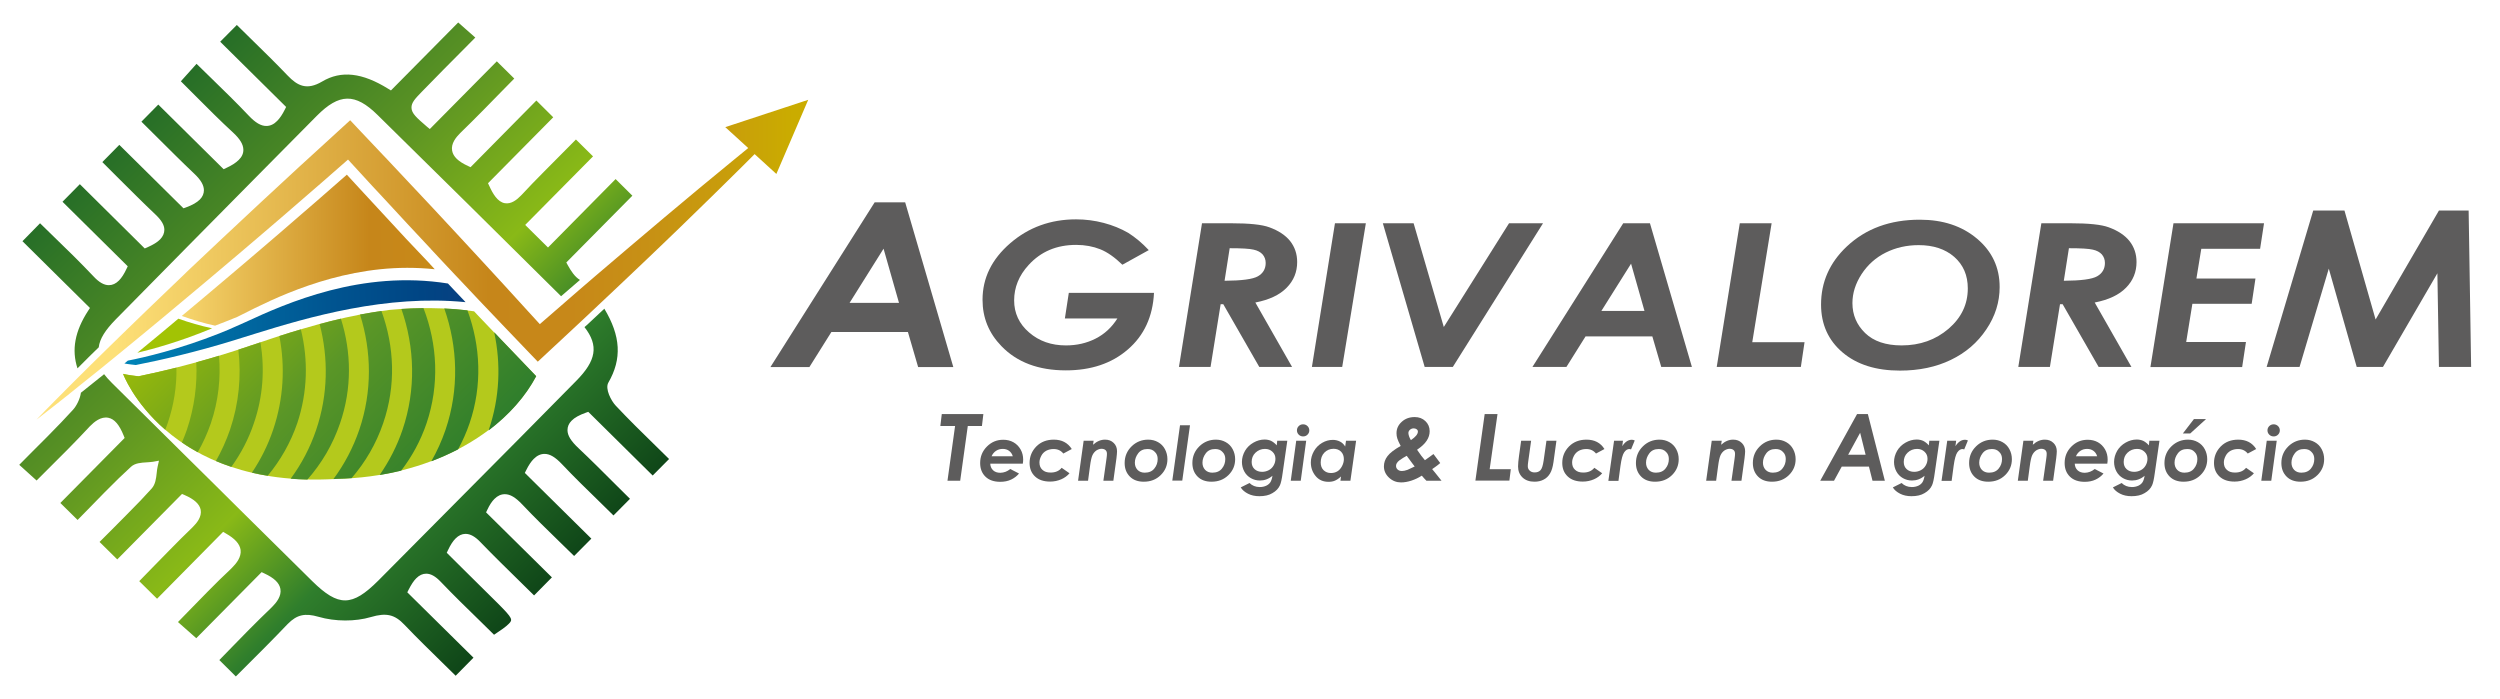
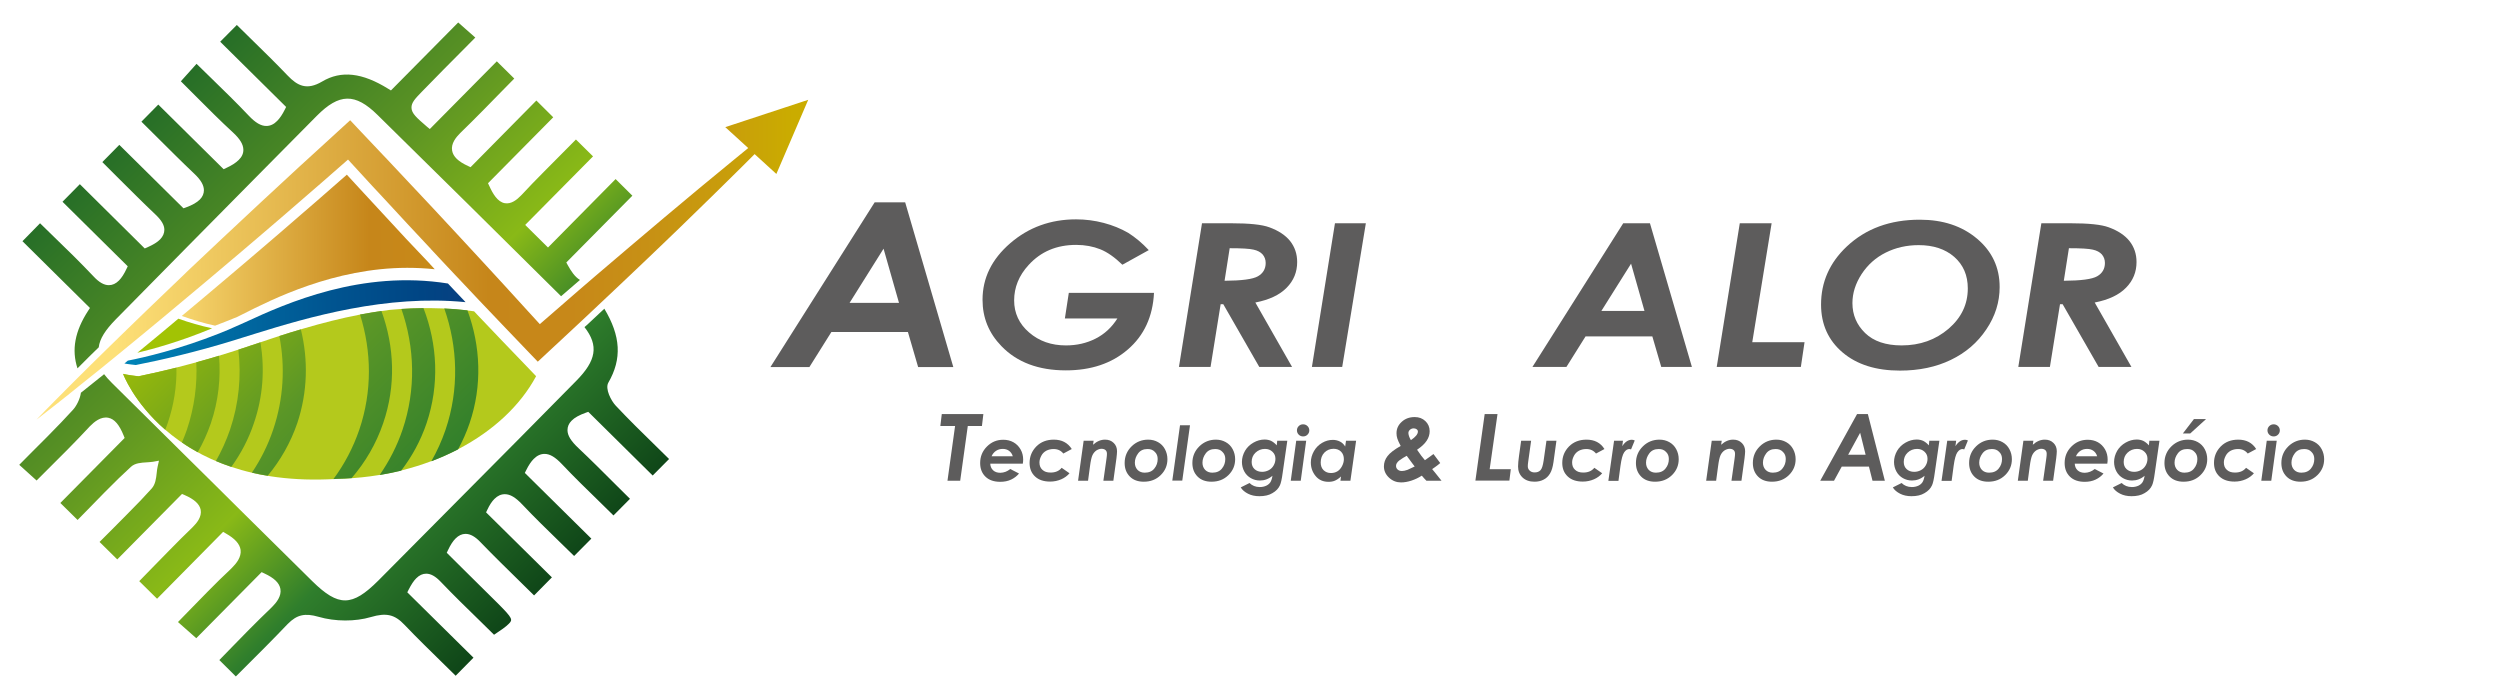
<svg xmlns="http://www.w3.org/2000/svg" version="1.1" id="Camada_1" x="0px" y="0px" viewBox="0 0 2104 588" style="enable-background:new 0 0 2104 588;" xml:space="preserve">
  <style type="text/css">
	.st0{fill:#A2C304;}
	.st1{fill:url(#SVGID_1_);}
	.st2{fill:url(#SVGID_2_);}
	.st3{fill:url(#SVGID_3_);}
	.st4{fill:url(#SVGID_4_);}
	.st5{fill:url(#SVGID_5_);}
	.st6{fill:#B4C91C;}
	.st7{fill:url(#SVGID_6_);}
	.st8{fill:url(#SVGID_7_);}
	.st9{fill:url(#SVGID_8_);}
	.st10{fill:url(#SVGID_9_);}
	.st11{fill:url(#SVGID_10_);}
	.st12{fill:url(#SVGID_11_);}
	.st13{fill:url(#SVGID_12_);}
	.st14{fill:url(#SVGID_13_);}
	.st15{fill:url(#SVGID_14_);}
	.st16{fill:#5D5C5C;}
</style>
  <g>
    <path class="st0" d="M150.1,268.2c-2.5,2.1-5,4.2-7.5,6.3c-2.8,2.4-5.7,4.7-8.5,7.1l-17.2,14.2l-1.3,1.1   c14.1-3.4,37.1-9.8,62.9-20.6C168.7,274.2,159.1,271.4,150.1,268.2z" />
    <linearGradient id="SVGID_1_" gradientUnits="userSpaceOnUse" x1="93.77" y1="210.24" x2="464.223" y2="211.114" gradientTransform="matrix(1 -2.400000e-03 2.400000e-03 1 -0.264 0.533)">
      <stop offset="0.103" style="stop-color:#FDE078" />
      <stop offset="0.586" style="stop-color:#C6861A" />
      <stop offset="0.692" style="stop-color:#C78819" />
      <stop offset="0.79" style="stop-color:#C79015" />
      <stop offset="0.886" style="stop-color:#C89C0C" />
      <stop offset="0.98" style="stop-color:#CAAC00" />
      <stop offset="0.98" style="stop-color:#CAAC00" />
    </linearGradient>
    <path class="st1" d="M199.7,266.7c1.4-0.7,2.8-1.4,4.2-2.1c25.1-12.7,77.3-39.1,138.8-39.2c7.8,0,15.6,0.4,23.2,1.2l-3.8-4.1   l-0.3-0.4L341.8,201L322,179.6c-6.6-7.1-13.2-14.3-19.8-21.4L291.9,147l-22.4,19.6c-11.1,9.7-22.4,19.3-33.5,29   c-11.2,9.7-22.5,19.2-33.7,28.8l-27.8,23.5l-2.4,2l-3.8,3.2c-5.1,4.3-10.2,8.5-15.3,12.8c8.9,3.2,18.3,6.1,28,8.2   C187.1,271.8,193.3,269.3,199.7,266.7z" />
    <linearGradient id="SVGID_2_" gradientUnits="userSpaceOnUse" x1="97.903" y1="270.782" x2="463.475" y2="270.782" gradientTransform="matrix(1 -1.690000e-02 1.690000e-02 1 -2.844 4.525)">
      <stop offset="0" style="stop-color:#0085B9" />
      <stop offset="3.086895e-02" style="stop-color:#0082B6" />
      <stop offset="0.271" style="stop-color:#0069A1" />
      <stop offset="0.495" style="stop-color:#005490" />
      <stop offset="0.699" style="stop-color:#004584" />
      <stop offset="0.874" style="stop-color:#0D3C7E" />
      <stop offset="1" style="stop-color:#12397C" />
    </linearGradient>
    <path class="st2" d="M383.6,245.6l-1.9-2l-4.7-5C304.5,227,241.3,255,206.6,271.1c-4.8,2.2-9.5,4.3-14.2,6.3   c-2.6,1.1-5.2,2.1-7.8,3.2c-34,13.5-63.6,20.3-77,22.9l-2.9,2.4c0.8,0.1,1.5,0.3,2.3,0.4c2.4,0.4,4.8,0.6,7.3,0.9   c21.4-4.2,50.1-10.8,82.3-20.7c2.7-0.8,5.4-1.7,8.3-2.6c3-0.9,6.1-1.9,9.3-2.9c45.6-14.2,111.1-33.3,177.6-26.7l-1.1-1.2   L383.6,245.6z" />
    <linearGradient id="SVGID_3_" gradientUnits="userSpaceOnUse" x1="154.56" y1="83.545" x2="512.913" y2="441.898" gradientTransform="matrix(1.027 -2.800000e-03 -2.800000e-03 1.027 -18.303 -6.883)">
      <stop offset="0" style="stop-color:#266E27" />
      <stop offset="0.311" style="stop-color:#5B9324" />
      <stop offset="0.562" style="stop-color:#89B917" />
      <stop offset="0.739" style="stop-color:#2F7E2C" />
      <stop offset="1" style="stop-color:#0F4618" />
    </linearGradient>
    <path class="st3" d="M83.1,292.3c0.8-7.2,5.6-14.6,14.3-23.5c40.1-40.7,80.7-81.9,120.8-122.4c16.1-16.3,32.2-32.5,48.3-48.8   c19-19.2,32.4-19.4,51.2-0.9c49.2,48.4,99.9,98.4,154.5,152.6c5.3-4.6,10.6-9.2,15.9-13.7c-4.3-2.5-7.6-7.6-10.3-12.5l-1.2-2.2   l55.6-56.2l-14.1-14l-56.9,57.6l-19.2-19l57.1-57.7l-14.4-14.2c-4.2,4.2-8.4,8.4-12.5,12.6c-4.8,4.8-9.5,9.5-14.2,14.3   c-7.4,7.4-13.3,13.6-18.7,19.4c-0.3,0.4-0.7,0.7-1,1c-3.1,3.2-8,7.3-13.5,6.3c-6.1-1.1-10.1-8-13.1-14.7l-1-2.1l54.9-55.5   l-14.2-14.1l-55.4,56.1l-2.1-1c-8.3-3.8-12.5-7.9-13.4-12.9c-1.1-6,3.3-11.3,6.7-14.7c0.3-0.3,0.5-0.5,0.8-0.8   c5.8-5.6,11.9-11.7,19.3-19.2c4.6-4.7,9.2-9.4,13.8-14.1c3.9-4,7.8-7.9,11.7-11.9l-14.7-14.5l-56.4,57l-2.4-2   c-8.8-7.6-12.8-11.1-13-15.8c-0.2-4.4,3.1-7.8,8.6-13.5c5.5-5.7,11.5-11.8,18.8-19.2c4.7-4.7,9.4-9.4,14.1-14.2   c4-4.1,8.1-8.2,12.2-12.3l-14.4-12.7l-56.6,57.2l-2.3-1.4c-21.9-13.6-39.6-15.6-55.6-6.1c-12.9,7.6-20.7,3.7-29.1-5.1   c-10.1-10.6-20.4-20.6-31.3-31.3c-3.8-3.7-7.6-7.4-11.4-11.2l-14,14.1l55.5,54.9l-1.1,2.2c-2.1,4.2-4.2,7.3-6.4,9.5   c-2.8,2.9-5.9,4.3-9.2,4.3c-4.5,0-9.1-2.7-14.7-8.6c-10.2-10.8-20.8-21.1-32-32c-3.9-3.9-7.9-7.7-12-11.7l-13.2,14.7   c4.2,4.2,8.3,8.2,12.3,12.3c10.8,10.8,21,21.1,31.7,30.9c5.8,5.4,8.5,9.9,8.6,14.3c0.1,3.1-1.2,6.1-3.9,8.7   c-2.4,2.4-5.8,4.6-10.6,6.8l-2.1,1l-55-54.4l-14.2,14.4c4.1,4,8.1,8,12.1,12c11.1,11,21.5,21.5,32.4,31.8c5.5,5.2,8,9.5,8.1,13.8   c0,2.9-1.1,5.6-3.4,7.9c-2.5,2.5-6.3,4.7-11.8,6.7l-2,0.7l-54-53.4l-14.3,14.5c4.2,4.2,8.3,8.3,12.3,12.3   c11.2,11.1,21.7,21.7,32.6,32c4.9,4.7,7.3,8.7,7.3,12.7c0,2.9-1.2,5.6-3.5,8c-2.3,2.4-5.8,4.5-10.9,6.8l-2.1,0.9L67.2,155   l-14.6,14.8l54.9,54.3l-1,2.1c-2.1,4.5-4.2,7.7-6.4,9.9c-2.6,2.6-5.4,3.9-8.5,3.9c-4.1,0-8.3-2.4-13.1-7.6   c-10.6-11.2-21.8-22.2-32.8-32.8c-4-3.9-8-7.8-12-11.7L18.9,203l56.8,56.2l-1.5,2.3c-11.2,17.2-14.1,32.9-9,48.5l10.4-10.4   L83.1,292.3z" />
    <linearGradient id="SVGID_4_" gradientUnits="userSpaceOnUse" x1="93.885" y1="144.219" x2="452.236" y2="502.571" gradientTransform="matrix(1.027 -2.800000e-03 -2.800000e-03 1.027 -18.303 -6.883)">
      <stop offset="0" style="stop-color:#266E27" />
      <stop offset="0.311" style="stop-color:#5B9324" />
      <stop offset="0.562" style="stop-color:#89B917" />
      <stop offset="0.739" style="stop-color:#2F7E2C" />
      <stop offset="1" style="stop-color:#0F4618" />
    </linearGradient>
    <path class="st4" d="M491.9,275.3c12.2,15.6,9.9,28.3-7.1,45.4c-15.7,15.9-31.5,31.9-47.2,47.8c-43.2,43.6-82.2,82.9-119.2,120.1   c-22.1,22.1-33.5,22.2-55.5,0.6c-19.5-19.2-39.3-38.8-58.4-57.7c-8.4-8.3-16.8-16.7-25.2-25c-8.1-8-16.3-16.1-24.4-24.1   c-19.9-19.7-40.5-40-60.7-60.1c-2.6-2.6-4.8-5-6.6-7.4l-0.7,0.6l-17.5,14c-0.4,0.3-0.8,0.7-1.3,1c-0.7,5.2-3.7,11.1-6.6,14.3   c-6.1,6.7-12.7,13.6-21.4,22.4c-4.2,4.3-8.6,8.6-12.9,12.9c-3.6,3.6-7.3,7.3-11,11.1l14.6,13.2c4.2-4.2,8.3-8.3,12.4-12.4   c4.6-4.6,9.1-9.1,13.5-13.5c6.9-7,12.4-12.7,17.5-18.2c0.4-0.5,0.9-0.9,1.3-1.4c3.7-3.8,9.4-8.6,15.7-7.3c5.1,1,9.2,5.8,12.9,15   l0.8,2l-54.1,54.7l14.5,14.3c3.6-3.7,7.1-7.3,10.6-10.8c4.1-4.3,8.2-8.4,12.3-12.6c8.7-8.8,15.5-15.4,22.1-21.4   c3.4-3.1,8.4-3.4,13.2-3.7c2-0.1,3.8-0.3,5.4-0.5l4.9-0.9l-1.1,4.9c-0.4,1.6-0.6,3.5-0.8,5.4c-0.5,4.7-1.1,9.6-4.2,13.1   c-5.9,6.6-12.4,13.4-21,22c-4.1,4.1-8.3,8.3-12.4,12.5c-3.5,3.5-7,7-10.5,10.5l14.9,14.7l54.5-55.1l2.1,0.9   c8.3,3.6,12.6,7.6,13.6,12.4c1.1,5.9-3.2,11.1-6.6,14.5c-0.3,0.3-0.5,0.5-0.8,0.8c-5.7,5.5-11.8,11.5-19.1,19   c-4.6,4.7-9.2,9.4-13.8,14.1c-3.8,3.9-7.6,7.8-11.4,11.7l15,14.8l55.6-56.3l2.2,1.3c7.8,4.4,11.8,8.9,12.5,13.9   c0.8,6.1-3.7,11.5-7.2,15c-0.6,0.6-1.2,1.2-1.8,1.8c-5.6,5.2-11.5,11-18.6,18.2c-4.5,4.5-9,9.1-13.5,13.8   c-3.8,3.9-7.7,7.9-11.6,11.9l15.4,13.6l55-55.6l2.1,1c8.5,3.9,12.8,8.1,13.7,13.1c1.1,6.1-3.4,11.6-6.9,15.1   c-0.4,0.4-0.9,0.9-1.3,1.3c-5.6,5.3-11.4,11.1-18.5,18.2c-4.5,4.6-9,9.2-13.5,13.8c-3.7,3.8-7.5,7.7-11.2,11.5l13.9,13.8   c3.9-3.9,7.7-7.8,11.5-11.5c4.4-4.4,8.8-8.8,13.1-13.1c7.2-7.3,13.1-13.3,18.4-18.9c0.3-0.3,0.5-0.5,0.8-0.8   c7.6-7.7,14.4-9.2,25.8-5.9c14,4.1,30.9,4.1,44.1,0.2c12.9-3.8,20-2.2,28.3,6.6c10.4,10.9,21.4,21.6,32,32c3.7,3.6,7.3,7.2,11,10.8   l15-15.2l-55.7-55l1.1-2.2c2.2-4.3,4.2-7.4,6.4-9.6c2.6-2.6,5.4-3.9,8.4-3.9c3.9,0,7.8,2.2,12.2,6.8c10.8,11.3,22.1,22.3,33.1,33   c4,3.9,7.9,7.8,11.8,11.6c5.9-3.9,10.1-6.8,12.4-9.2c3.4-3.4,3.6-4.4-9.1-17.1c-9.6-9.5-19.4-19.2-28.8-28.5   c-4.2-4.2-14.3-14.2-14.3-14.2l1-2.1c2.1-4.5,4.2-7.7,6.4-9.9c2.6-2.6,5.4-3.9,8.4-3.9c4.1,0,8.2,2.3,12.9,7.3   c10.8,11.2,22.1,22.2,33,32.9c3.9,3.9,7.9,7.7,11.8,11.6l15-15.2l-55.4-54.7l1-2.1c1.9-4.1,3.9-7.1,6-9.2c2.7-2.7,5.6-4,8.8-4   c4.5,0,9,2.7,14.6,8.6c10.3,10.9,20.8,21.1,32,32c3.9,3.8,7.8,7.6,11.7,11.4l14.5-14.6L441.7,398l1.1-2.2c2.1-4.3,4.2-7.4,6.4-9.6   c2.8-2.8,5.8-4.2,9.1-4.2c4.5,0,9,2.7,14.6,8.6c10.3,10.9,21.3,21.6,31.9,31.9c3.8,3.7,7.7,7.5,11.5,11.3l13.9-14   c-4-4-8-7.9-11.9-11.8c-10.8-10.8-20.9-20.9-31.5-30.9c-6.3-5.9-9.2-10.6-9.2-15.1c0-2.9,1.1-5.6,3.4-7.9c2.5-2.6,6.5-4.8,12.1-6.8   l2-0.7l54.2,53.6l13.8-13.9c-3.7-3.7-7.4-7.3-11-10.8c-11.9-11.6-23-22.5-33.9-34.1c-3.8-4-9.2-14.2-6.2-19.4   c11.5-19.9,10.5-39.1-3.4-62.2c-4.8,4.5-9.6,9-14.4,13.5L491.9,275.3z" />
    <linearGradient id="SVGID_5_" gradientUnits="userSpaceOnUse" x1="30.529" y1="218.679" x2="680.246" y2="218.679">
      <stop offset="0.103" style="stop-color:#FDE078" />
      <stop offset="0.586" style="stop-color:#C6861A" />
      <stop offset="0.692" style="stop-color:#C78819" />
      <stop offset="0.79" style="stop-color:#C79015" />
      <stop offset="0.886" style="stop-color:#C89C0C" />
      <stop offset="0.98" style="stop-color:#CAAC00" />
      <stop offset="0.98" style="stop-color:#CAAC00" />
    </linearGradient>
    <path class="st5" d="M680.2,84l-69.8,23l19.3,17.6c-3.8,3.1-7.7,6.2-11.5,9.4c-9.9,8.1-19.7,16.2-29.5,24.3l-29.3,24.5   c-9.7,8.2-19.5,16.4-29.1,24.6c-9.7,8.2-19.4,16.5-29,24.7c-9.6,8.3-19.3,16.5-28.8,24.9l-18.2,15.8l-10.7-11.7   c-6.5-7.2-13.1-14.3-19.6-21.5l-5.7-6.2l-14-15.2l-19.8-21.4l-19.9-21.4l-20-21.3c-6.7-7.1-13.3-14.2-20-21.3l-0.6-0.6l-19.5-20.6   l-9.8-10.4l-10.5,9.6l-18.7,17.1l-13.8,12.6c-10.8,9.9-21.5,19.9-32.3,29.9c-10.8,10-21.4,20-32.1,30l-28,26.4l-2.3,2.2l-1.6,1.6   c-4.7,4.5-9.5,9.1-14.2,13.6c-5.8,5.6-11.6,11.1-17.4,16.7l-15.7,15.2l-15.7,15.3l-15.6,15.3l-15.5,15.4   c-5.1,5.1-10.3,10.3-15.4,15.5c-5.1,5.2-10.2,10.3-15.2,15.6c6-4.6,11.8-9.2,17.7-13.8c5.9-4.6,11.7-9.3,17.5-14l17.5-14l17.3-14.1   l17.3-14.2l17.2-14.2c2.9-2.4,5.7-4.7,8.5-7.1c8.6-7.1,17.1-14.3,25.6-21.4l3.8-3.2l2.4-2l27.8-23.5c11.2-9.6,22.6-19.2,33.7-28.8   c11.2-9.7,22.4-19.3,33.5-29l22.4-19.6l10.3,11.2c6.5,7.2,13.2,14.3,19.8,21.4l19.8,21.4l19.9,21.3l0.3,0.4l10.3,11l9.3,9.9l1.9,2   l7.1,7.5l11.1,11.8c6.1,6.4,12.2,12.9,18.4,19.3c0.6,0.6,1.2,1.2,1.8,1.9l20.2,21.1l9.5,9.9l9.9-9.2l27.6-25.7   c9.2-8.6,18.3-17.2,27.4-25.8c9.2-8.6,18.2-17.3,27.3-25.9c9.1-8.6,18.1-17.4,27.1-26l26.9-26.2c8.9-8.8,17.9-17.5,26.7-26.3   c3.2-3.2,6.4-6.4,9.6-9.6l18.3,16.7L680.2,84z" />
    <path class="st6" d="M421.8,286c-0.6-0.6-1.2-1.2-1.8-1.9c-6.2-6.4-12.3-12.9-18.4-19.3L399,262c-23.9-3.4-47.9-3.3-71-1.2   c-33.7,4.1-65.8,13.2-94.8,22.6c-1.7,0.6-3.4,1.1-5.2,1.7c-2.6,0.9-5.2,1.7-7.7,2.6l-9.3,3.1c-2.9,1-5.7,1.9-8.4,2.8   c-27.6,9.1-55.8,16.7-84,22.6l-1.9,0.4l-2-0.2c-2.8-0.3-5.5-0.7-8.2-1.2c-1-0.2-1.9-0.4-2.9-0.6c0,0,36,96.8,178.7,88.5   c0.4,0,0.8-0.1,1.2-0.1c76.4-1.5,141.1-36.9,167.7-86.4l-9.1-9.5L421.8,286z" />
    <linearGradient id="SVGID_6_" gradientUnits="userSpaceOnUse" x1="159.92" y1="191.532" x2="372.032" y2="403.645">
      <stop offset="0" style="stop-color:#AFC700" />
      <stop offset="0.557" style="stop-color:#5A9627" />
      <stop offset="1" style="stop-color:#2F7E2C" />
    </linearGradient>
    <path class="st7" d="M321,261.7c-6.1,0.9-12,1.9-18,3c9.8,31.1,10.3,64.7-0.6,96.9c-5.2,15.2-12.6,29.2-21.8,41.6   c0.6,0,1.2-0.1,1.8-0.1c0.4,0,0.8-0.1,1.2-0.1c4.2-0.1,8.3-0.3,12.3-0.6c11.5-13.3,20.7-28.9,26.6-46.3   C333.3,324.7,332,291.7,321,261.7z" />
    <linearGradient id="SVGID_7_" gradientUnits="userSpaceOnUse" x1="179.921" y1="171.534" x2="392.033" y2="383.646">
      <stop offset="0" style="stop-color:#AFC700" />
      <stop offset="0.557" style="stop-color:#5A9627" />
      <stop offset="1" style="stop-color:#2F7E2C" />
    </linearGradient>
    <path class="st8" d="M356.4,259.3c-6.2,0.1-12.5,0.3-18.6,0.7c11.3,32.4,12.4,67.8,1,101.6c-4.7,13.9-11.3,26.6-19.3,38.2   c6.2-1,12.2-2.3,18.1-3.7c9.1-11.8,16.4-25.2,21.4-39.9C369.9,323.8,368.2,289.9,356.4,259.3z" />
    <linearGradient id="SVGID_8_" gradientUnits="userSpaceOnUse" x1="92.111" y1="259.345" x2="304.221" y2="471.455">
      <stop offset="0" style="stop-color:#AFC700" />
      <stop offset="0.557" style="stop-color:#5A9627" />
      <stop offset="1" style="stop-color:#2F7E2C" />
    </linearGradient>
    <path class="st9" d="M184.3,299.4c-6.3,1.9-12.7,3.8-19.1,5.5c0.9,18.8-1.6,38-7.9,56.7c-1.3,3.7-2.7,7.3-4.2,10.8   c4.1,2.8,8.5,5.6,13.3,8.2c4.4-7.7,8.1-15.8,11.1-24.5C183.8,337.5,185.9,318.3,184.3,299.4z" />
    <linearGradient id="SVGID_9_" gradientUnits="userSpaceOnUse" x1="222.028" y1="129.426" x2="434.142" y2="341.54">
      <stop offset="0" style="stop-color:#AFC700" />
      <stop offset="0.557" style="stop-color:#5A9627" />
      <stop offset="1" style="stop-color:#2F7E2C" />
    </linearGradient>
-     <path class="st10" d="M451.3,316.6l-9.1-9.5L422,286c-0.6-0.6-1.2-1.2-1.8-1.9c-1.4-1.5-2.9-3-4.3-4.5c5.8,26.8,4.7,54.9-4.5,82.1   c-0.1,0.2-0.1,0.4-0.2,0.6C428.4,349.2,442.2,333.8,451.3,316.6z" />
    <linearGradient id="SVGID_10_" gradientUnits="userSpaceOnUse" x1="202.492" y1="148.965" x2="414.604" y2="361.077">
      <stop offset="0" style="stop-color:#AFC700" />
      <stop offset="0.557" style="stop-color:#5A9627" />
      <stop offset="1" style="stop-color:#2F7E2C" />
    </linearGradient>
    <path class="st11" d="M393.4,261.2c-6.5-0.8-13-1.3-19.5-1.6c11.4,32.5,12.6,68,1.1,102c-3.2,9.4-7.2,18.2-12,26.6   c7.8-2.9,15.3-6.3,22.5-10c3.8-7,7.1-14.3,9.7-22C406,324.5,404.5,291.3,393.4,261.2z" />
    <linearGradient id="SVGID_11_" gradientUnits="userSpaceOnUse" x1="79.759" y1="271.697" x2="291.871" y2="483.809">
      <stop offset="0" style="stop-color:#AFC700" />
      <stop offset="0.557" style="stop-color:#5A9627" />
      <stop offset="1" style="stop-color:#2F7E2C" />
    </linearGradient>
    <path class="st12" d="M148.5,309.4c-9.9,2.5-19.9,4.8-29.9,6.9l-1.9,0.4l-2-0.2c-2.8-0.3-5.5-0.7-8.2-1.2c-1-0.2-1.9-0.4-2.9-0.6   c0,0,8.9,24,35.5,47c0.7-1.8,1.4-3.7,2-5.5C146.4,340.7,148.8,325,148.5,309.4z" />
    <linearGradient id="SVGID_12_" gradientUnits="userSpaceOnUse" x1="140.88" y1="210.574" x2="352.991" y2="422.685">
      <stop offset="0" style="stop-color:#AFC700" />
      <stop offset="0.557" style="stop-color:#5A9627" />
      <stop offset="1" style="stop-color:#2F7E2C" />
    </linearGradient>
-     <path class="st13" d="M286.9,268.2c-6,1.4-12,2.9-17.9,4.5c7.5,28.8,7.1,59.5-2.9,89c-5.1,15.1-12.4,28.9-21.5,41.2   c4.6,0.4,9.3,0.6,14.1,0.7c12-13.6,21.4-29.5,27.5-47.4C296.3,326.9,295.8,296.4,286.9,268.2z" />
    <linearGradient id="SVGID_13_" gradientUnits="userSpaceOnUse" x1="123.254" y1="228.205" x2="335.361" y2="440.312">
      <stop offset="0" style="stop-color:#AFC700" />
      <stop offset="0.557" style="stop-color:#5A9627" />
      <stop offset="1" style="stop-color:#2F7E2C" />
    </linearGradient>
    <path class="st14" d="M253.2,277.2c-6.2,1.8-12.2,3.7-18.1,5.6c5,25.8,3.6,52.7-5.2,78.8c-4.4,13.1-10.5,25.2-17.9,36.2   c4.3,1,8.7,1.9,13.3,2.6c10.7-12.9,19.2-27.7,24.9-44.3C258.9,330,259.5,302.8,253.2,277.2z" />
    <linearGradient id="SVGID_14_" gradientUnits="userSpaceOnUse" x1="106.906" y1="244.547" x2="319.019" y2="456.659">
      <stop offset="0" style="stop-color:#AFC700" />
      <stop offset="0.557" style="stop-color:#5A9627" />
      <stop offset="1" style="stop-color:#2F7E2C" />
    </linearGradient>
    <path class="st15" d="M219.2,288.1l-8.1,2.7c-2.9,1-5.7,1.9-8.4,2.8c-0.7,0.2-1.4,0.4-2.1,0.7c2.6,22.2,0.5,45.1-7,67.3   c-3.2,9.3-7.2,18.1-11.9,26.4c4.1,1.8,8.5,3.4,13,4.9c8-11,14.5-23.4,19-36.8C221.4,333.7,222.9,310.5,219.2,288.1z" />
  </g>
  <g>
    <g>
      <path class="st16" d="M736.1,170.3h25.7l40.5,138.6h-29.6l-8.6-29.5h-64.4l-18.5,29.5h-32.8L736.1,170.3z M756.6,254.9l-13-45.6    L715,254.9H756.6z" />
      <path class="st16" d="M966.8,210.5l-22.2,12.3c-6.4-6.2-12.6-10.6-18.6-13c-6-2.4-12.8-3.7-20.3-3.7c-16.4,0-29.7,5.6-40,16.9    c-8.2,8.9-12.2,18.9-12.2,29.8c0,10.7,4.2,19.8,12.6,27c8.4,7.3,18.7,10.9,31,10.9c9.1,0,17.4-1.9,24.9-5.7    c7.5-3.8,13.6-9.4,18.4-17h-44.2l3.3-21.5h71.7c-1,20-8.4,35.9-22,47.6c-13.6,11.8-31,17.6-52.2,17.6c-23,0-41.1-6.8-54.2-20.4    c-10.6-10.9-15.9-23.9-15.9-39c0-18.4,7.8-34.2,23.3-47.6c15.5-13.4,34-20.1,55.4-20.1c8,0,15.7,1,23.3,3c7.6,2,14.4,4.8,20.5,8.3    C955.4,199.7,961.2,204.5,966.8,210.5z" />
      <path class="st16" d="M1011.6,187.9h24.6c15.2,0,25.9,1.1,32.1,3.4c7.7,2.8,13.6,6.7,17.5,11.6c3.9,5,5.9,10.8,5.9,17.6    c0,8.4-2.9,15.6-8.8,21.6c-5.8,6-14.6,10.2-26.4,12.5l30.9,54.2h-27.6l-30.3-52.8h-2.2l-8.5,52.8h-26.6L1011.6,187.9z     M1030.6,236.3c14.4-0.1,23.8-1.3,28.1-3.8c4.3-2.5,6.5-6.2,6.5-11.2c0-2.8-0.9-5.2-2.6-7.2c-1.7-1.9-4.3-3.3-7.6-4    c-3.3-0.8-10-1.2-20.1-1.2L1030.6,236.3z" />
      <path class="st16" d="M1123.5,187.9h26l-19.9,120.9h-25.5L1123.5,187.9z" />
-       <path class="st16" d="M1163.8,187.9h25.9l25.4,87.3l54.9-87.3h28.6l-75.9,120.9H1199L1163.8,187.9z" />
      <path class="st16" d="M1366.1,187.9h22.5l35.3,120.9h-25.8l-7.5-25.7h-56.2l-16.1,25.7h-28.6L1366.1,187.9z M1384,261.7    l-11.3-39.8l-25,39.8H1384z" />
      <path class="st16" d="M1464.2,187.9h26.8L1474.7,288h44l-3.1,20.8h-70.8L1464.2,187.9z" />
      <path class="st16" d="M1615.7,184.9c19.5,0,35.5,5.3,48.2,16c12.7,10.7,19,24.3,19,40.7c0,12.6-3.7,24.5-11.2,35.6    c-7.5,11.2-17.4,19.7-29.9,25.7c-12.4,6-26.7,9-42.8,9c-20.2,0-36.3-5.1-48.3-15.3c-12-10.2-18.1-23.6-18.1-40.3    c0-18.9,7.2-35.2,21.6-48.8C1570.2,192.4,1590.7,184.9,1615.7,184.9z M1614.8,206.3c-10.1,0-19.4,2.1-27.8,6.3    c-8.4,4.2-15.1,10.2-20.3,18.1c-5.1,7.9-7.7,16-7.7,24.4c0,9.9,3.6,18.3,10.7,25.2c7.1,6.9,17.4,10.4,30.7,10.4    c15.5,0,28.6-4.7,39.5-14c10.8-9.3,16.2-20.6,16.2-34c0-11-3.8-19.8-11.4-26.5C1637.1,209.6,1627.1,206.3,1614.8,206.3z" />
      <path class="st16" d="M1718,187.9h24.6c15.2,0,25.9,1.1,32.1,3.4c7.7,2.8,13.6,6.7,17.5,11.6c3.9,5,5.9,10.8,5.9,17.6    c0,8.4-2.9,15.6-8.8,21.6c-5.8,6-14.6,10.2-26.4,12.5l30.9,54.2h-27.6l-30.3-52.8h-2.2l-8.5,52.8h-26.6L1718,187.9z M1736.9,236.3    c14.4-0.1,23.8-1.3,28.1-3.8c4.3-2.5,6.5-6.2,6.5-11.2c0-2.8-0.9-5.2-2.6-7.2c-1.7-1.9-4.3-3.3-7.6-4c-3.3-0.8-10-1.2-20.1-1.2    L1736.9,236.3z" />
-       <path class="st16" d="M1829.2,187.9h76.2l-3.3,21.5h-49.5l-4.1,25h49.7l-3.2,21.3h-49.9l-5.2,32.1h50.3l-3.2,21.1h-77.2    L1829.2,187.9z" />
-       <path class="st16" d="M1946.8,177.2h26.3l26.2,91.7l53.3-91.7h25l2.1,131.6h-27.1l-1.3-78.8l-45.8,78.8h-22.1l-23.5-82.7    l-24.6,82.7h-27.7L1946.8,177.2z" />
    </g>
    <g>
      <path class="st16" d="M792.6,348.5h35l-1.2,10h-11.9l-6.4,46.1h-10.7l6.4-46.1h-12.4L792.6,348.5z" />
      <path class="st16" d="M850.2,394.7l7.4,3.8c-1.7,2.1-3.9,3.8-6.6,5.1s-5.8,1.9-9.2,1.9c-5.2,0-9.4-1.4-12.4-4.3    c-3-2.9-4.5-6.7-4.5-11.5c0-5.5,1.9-10.1,5.7-13.9s8.3-5.7,13.7-5.7c3.2,0,6.1,0.7,8.6,2.1c2.5,1.4,4.5,3.4,6,6    c1.5,2.6,2.2,5.5,2.2,8.6c0,1-0.1,2.1-0.3,3.4h-27.4c0.1,2.3,0.9,4.2,2.4,5.6c1.5,1.4,3.5,2.1,6.1,2.1    C845,397.8,847.8,396.8,850.2,394.7z M852.4,384.1c-0.6-2.1-1.7-3.6-3.2-4.7c-1.5-1.1-3.3-1.6-5.3-1.6c-2.1,0-3.9,0.5-5.6,1.6    c-1.7,1.1-2.9,2.6-3.8,4.6H852.4z" />
      <path class="st16" d="M902,377.9l-7.1,3.8c-2-2.5-4.7-3.8-8.2-3.8c-2.3,0-4.3,0.5-6.1,1.4c-1.8,1-3.2,2.3-4.2,4.2    s-1.6,3.7-1.6,5.7c0,2.6,0.8,4.7,2.5,6.2c1.7,1.6,3.9,2.3,6.9,2.3c4,0,7.1-1.3,9.3-4l6.6,4.6c-1.9,2.2-4.2,3.9-7,5.1    c-2.8,1.2-5.9,1.9-9.3,1.9c-5.4,0-9.6-1.4-12.7-4.3s-4.6-6.7-4.6-11.4c0-5.4,1.9-10,5.7-13.9c3.8-3.8,8.7-5.7,14.7-5.7    C893.6,370,898.6,372.6,902,377.9z" />
      <path class="st16" d="M912,370.9h8.4l-0.5,3.4c3.2-2.9,6.6-4.3,10.1-4.3c3,0,5.4,0.9,7.3,2.8c1.9,1.8,2.8,4.2,2.8,7    c0,1.3-0.2,3.3-0.5,5.9l-2.6,18.9h-8.4l2.6-18.4c0.3-1.9,0.4-3.3,0.4-4.3c0-1.4-0.4-2.4-1.2-3.1c-0.8-0.7-1.9-1.1-3.4-1.1    c-1.4,0-2.8,0.5-4.3,1.4c-1.4,1-2.5,2.3-3.3,4s-1.5,4.9-2.1,9.6l-1.6,11.9h-8.4L912,370.9z" />
      <path class="st16" d="M966.3,370c3.1,0,5.8,0.7,8.3,2.1s4.4,3.3,5.8,5.9s2.1,5.4,2.1,8.5c0,5.2-1.9,9.7-5.7,13.4    c-3.8,3.7-8.5,5.5-14.2,5.5c-4.9,0-8.8-1.4-11.7-4.3s-4.4-6.7-4.4-11.4c0-5.6,2-10.3,5.9-14.1S961.1,370,966.3,370z M965.8,377.9    c-3.5,0-6.1,1.2-7.9,3.6s-2.8,5-2.8,7.9c0,2.5,0.8,4.5,2.3,6.1c1.5,1.5,3.5,2.3,6,2.3c3.6,0,6.3-1.2,8.1-3.5c1.9-2.3,2.8-5,2.8-8    c0-2.5-0.8-4.5-2.4-6C970.3,378.6,968.3,377.9,965.8,377.9z" />
      <path class="st16" d="M993.1,357.9h8.4l-6.5,46.6h-8.4L993.1,357.9z" />
      <path class="st16" d="M1023.3,370c3.1,0,5.8,0.7,8.3,2.1s4.4,3.3,5.8,5.9s2.1,5.4,2.1,8.5c0,5.2-1.9,9.7-5.7,13.4    c-3.8,3.7-8.5,5.5-14.2,5.5c-4.9,0-8.8-1.4-11.7-4.3s-4.4-6.7-4.4-11.4c0-5.6,2-10.3,5.9-14.1S1018.1,370,1023.3,370z     M1022.7,377.9c-3.5,0-6.1,1.2-7.9,3.6s-2.8,5-2.8,7.9c0,2.5,0.8,4.5,2.3,6.1c1.5,1.5,3.5,2.3,6,2.3c3.6,0,6.3-1.2,8.1-3.5    c1.9-2.3,2.8-5,2.8-8c0-2.5-0.8-4.5-2.4-6C1027.3,378.6,1025.2,377.9,1022.7,377.9z" />
      <path class="st16" d="M1074.9,370.9h8.5l-3.9,27c-0.7,5.3-1.5,8.8-2.3,10.5c-1.2,2.7-3.3,4.9-6.3,6.6c-2.9,1.8-6.6,2.6-11,2.6    c-3.7,0-6.9-0.7-9.6-2.1c-2.7-1.4-4.8-3.1-6.1-5.3l7.4-3.7c2.2,2.2,5.1,3.4,8.6,3.4c2.1,0,3.8-0.4,5.4-1.1    c1.5-0.7,2.7-1.7,3.5-2.9c0.8-1.2,1.4-3,1.8-5.5c-3.1,2.7-6.7,4-10.6,4c-2.8,0-5.3-0.7-7.6-2c-2.3-1.3-4.2-3.2-5.5-5.6    c-1.3-2.4-2-5.1-2-8c0-3.3,0.9-6.4,2.6-9.4c1.7-2.9,4.1-5.2,7.1-6.9c3-1.7,6.1-2.6,9.4-2.6c2,0,3.8,0.4,5.4,1.1    c1.6,0.8,3.2,2,4.8,3.8L1074.9,370.9z M1064.6,377.8c-3.1,0-5.8,1.1-8,3.2s-3.2,4.7-3.2,7.8c0,2.5,0.8,4.5,2.4,6s3.8,2.3,6.4,2.3    c2,0,3.9-0.5,5.6-1.4c1.7-0.9,3.1-2.2,4.1-4c1-1.7,1.5-3.6,1.5-5.6c0-2.4-0.8-4.3-2.5-5.9S1067.2,377.8,1064.6,377.8z" />
      <path class="st16" d="M1090.9,370.9h8.4l-4.6,33.7h-8.4L1090.9,370.9z M1096.7,357.1c1.4,0,2.7,0.5,3.7,1.5c1,1,1.5,2.2,1.5,3.6    s-0.5,2.6-1.5,3.6s-2.2,1.5-3.7,1.5c-1.4,0-2.7-0.5-3.7-1.5c-1-1-1.5-2.2-1.5-3.6s0.5-2.6,1.5-3.6    C1094,357.6,1095.2,357.1,1096.7,357.1z" />
      <path class="st16" d="M1132.8,370.9h8.5l-4.8,33.7h-8.4l0.5-3.6c-1.8,1.7-3.5,2.8-5.1,3.5s-3.4,1-5.4,1c-4.6,0-8.2-1.6-10.9-4.9    c-2.7-3.3-4-7.1-4-11.4c0-3.3,0.9-6.5,2.6-9.5c1.7-3,4-5.3,6.9-7c2.9-1.7,5.9-2.5,9.1-2.5c2.1,0,4.1,0.5,5.9,1.4s3.3,2.3,4.4,4.2    L1132.8,370.9z M1120.1,398.1c2.1,0,3.9-0.5,5.4-1.4c1.5-0.9,2.8-2.3,3.9-4.3c1-1.9,1.6-3.9,1.6-5.9c0-2.7-0.8-4.8-2.4-6.4    c-1.6-1.6-3.7-2.4-6.3-2.4c-3,0-5.6,1.1-7.7,3.2c-2.1,2.2-3.1,5-3.1,8.4c0,2.6,0.8,4.8,2.4,6.4    C1115.6,397.3,1117.6,398.1,1120.1,398.1z" />
      <path class="st16" d="M1206.4,382.1l5.7,7.6c-1.4,1.2-2.9,2.4-4.5,3.5l-2.3,1.6l2.4,2.9c2.5,3,4.3,5.3,5.5,6.9h-12.7    c-1.4-1.4-2.7-2.8-3.9-4.3c-2.8,1.8-5.7,3.2-8.8,4.2c-3.1,1-6,1.5-8.7,1.5c-3.8,0-7.2-1.3-10.1-4c-2.9-2.7-4.3-5.9-4.3-9.5    c0-3.1,1-6,3-8.6c2-2.7,5.7-5.5,11.1-8.6c-1.4-2.6-2.3-4.7-2.8-6.2s-0.7-3-0.7-4.5c0-3.8,1.5-7,4.4-9.6c2.9-2.7,6.6-4,10.9-4    c3.6,0,6.6,1.1,9,3.4c2.4,2.3,3.6,5.1,3.6,8.5c0,2.8-0.8,5.4-2.5,8c-1.7,2.6-4.4,5.1-8.1,7.6c2.5,3.7,4.7,6.7,6.6,8.8    C1202,385.3,1204.4,383.7,1206.4,382.1z M1183.9,383.6c-2,1.1-4.1,2.3-6.1,3.8c-1,0.7-1.8,1.6-2.3,2.5c-0.4,0.7-0.6,1.4-0.6,2.2    c0,1.3,0.5,2.3,1.4,3.1c0.9,0.8,2.1,1.2,3.6,1.2c1.3,0,2.8-0.3,4.7-1c0.4-0.2,2.4-1.1,6-2.8c-0.5-0.6-1.2-1.6-2.2-2.9    L1183.9,383.6z M1187.4,370.4c3.9-2.6,5.9-5,5.9-7.2c0-0.7-0.3-1.4-1-1.9c-0.7-0.5-1.5-0.8-2.5-0.8c-1.2,0-2.3,0.4-3.2,1.2    s-1.3,1.7-1.3,2.8C1185.4,366.1,1186,368.1,1187.4,370.4z" />
      <path class="st16" d="M1249.5,348.5h10.8l-6.6,46.4h17.8l-1.2,9.6h-28.6L1249.5,348.5z" />
      <path class="st16" d="M1280.2,370.9h8.4l-2.4,17.2c-0.3,1.9-0.4,3.3-0.4,4.3c0,1.5,0.5,2.7,1.6,3.7c1.1,1,2.4,1.5,4.1,1.5    c2.2,0,3.8-0.6,5-1.9s2-3.9,2.6-7.9l2.4-16.9h8.4l-2.5,18.1c-0.6,4.1-1.5,7.2-2.9,9.5c-1.3,2.2-3.1,4-5.3,5.1    c-2.2,1.2-4.8,1.8-7.8,1.8c-4.2,0-7.6-1.2-10.1-3.6s-3.7-5.5-3.7-9.2c0-2.3,0.3-5.3,0.8-8.9L1280.2,370.9z" />
      <path class="st16" d="M1350.3,377.9l-7.1,3.8c-2-2.5-4.7-3.8-8.2-3.8c-2.3,0-4.3,0.5-6.1,1.4c-1.8,1-3.2,2.3-4.2,4.2    s-1.6,3.7-1.6,5.7c0,2.6,0.8,4.7,2.5,6.2c1.7,1.6,3.9,2.3,6.9,2.3c4,0,7.1-1.3,9.3-4l6.6,4.6c-1.9,2.2-4.2,3.9-7,5.1    c-2.8,1.2-5.9,1.9-9.3,1.9c-5.4,0-9.6-1.4-12.7-4.3s-4.6-6.7-4.6-11.4c0-5.4,1.9-10,5.7-13.9c3.8-3.8,8.7-5.7,14.7-5.7    C1341.9,370,1347,372.6,1350.3,377.9z" />
      <path class="st16" d="M1358.4,370.9h7.5l-0.6,4.6c2.3-3.6,5-5.4,8.1-5.4c0.8,0,1.5,0.2,2.4,0.6l-3.1,7.5c-0.6-0.2-1.1-0.3-1.4-0.3    c-1.6,0-3.1,0.9-4.4,2.8s-2.3,5.6-3.1,11.3l-1.7,12.7h-8.5L1358.4,370.9z" />
      <path class="st16" d="M1396.6,370c3.1,0,5.8,0.7,8.3,2.1s4.4,3.3,5.8,5.9s2.1,5.4,2.1,8.5c0,5.2-1.9,9.7-5.7,13.4    c-3.8,3.7-8.5,5.5-14.2,5.5c-4.9,0-8.8-1.4-11.7-4.3s-4.4-6.7-4.4-11.4c0-5.6,2-10.3,5.9-14.1S1391.3,370,1396.6,370z M1396,377.9    c-3.5,0-6.1,1.2-7.9,3.6s-2.8,5-2.8,7.9c0,2.5,0.8,4.5,2.3,6.1c1.5,1.5,3.5,2.3,6,2.3c3.6,0,6.3-1.2,8.1-3.5c1.9-2.3,2.8-5,2.8-8    c0-2.5-0.8-4.5-2.4-6C1400.5,378.6,1398.5,377.9,1396,377.9z" />
      <path class="st16" d="M1440.6,370.9h8.4l-0.5,3.4c3.2-2.9,6.6-4.3,10.1-4.3c3,0,5.4,0.9,7.3,2.8c1.9,1.8,2.8,4.2,2.8,7    c0,1.3-0.2,3.3-0.5,5.9l-2.6,18.9h-8.4l2.6-18.4c0.3-1.9,0.4-3.3,0.4-4.3c0-1.4-0.4-2.4-1.2-3.1c-0.8-0.7-1.9-1.1-3.4-1.1    c-1.4,0-2.8,0.5-4.3,1.4c-1.4,1-2.5,2.3-3.3,4s-1.5,4.9-2.1,9.6l-1.6,11.9h-8.4L1440.6,370.9z" />
      <path class="st16" d="M1495,370c3.1,0,5.8,0.7,8.3,2.1s4.4,3.3,5.8,5.9s2.1,5.4,2.1,8.5c0,5.2-1.9,9.7-5.7,13.4    c-3.8,3.7-8.5,5.5-14.2,5.5c-4.9,0-8.8-1.4-11.7-4.3s-4.4-6.7-4.4-11.4c0-5.6,2-10.3,5.9-14.1S1489.7,370,1495,370z M1494.4,377.9    c-3.5,0-6.1,1.2-7.9,3.6s-2.8,5-2.8,7.9c0,2.5,0.8,4.5,2.3,6.1c1.5,1.5,3.5,2.3,6,2.3c3.6,0,6.3-1.2,8.1-3.5c1.9-2.3,2.8-5,2.8-8    c0-2.5-0.8-4.5-2.4-6C1498.9,378.6,1496.9,377.9,1494.4,377.9z" />
      <path class="st16" d="M1562.9,348.5h9.1l14.3,56.1h-10.4l-3-11.9H1550l-6.5,11.9h-11.6L1562.9,348.5z M1570.1,382.7l-4.6-18.5    l-10.1,18.5H1570.1z" />
      <path class="st16" d="M1623.7,370.9h8.5l-3.9,27c-0.7,5.3-1.5,8.8-2.3,10.5c-1.2,2.7-3.3,4.9-6.3,6.6c-2.9,1.8-6.6,2.6-11,2.6    c-3.7,0-6.9-0.7-9.6-2.1c-2.7-1.4-4.8-3.1-6.1-5.3l7.4-3.7c2.2,2.2,5.1,3.4,8.6,3.4c2.1,0,3.8-0.4,5.4-1.1    c1.5-0.7,2.7-1.7,3.5-2.9c0.8-1.2,1.4-3,1.8-5.5c-3.1,2.7-6.7,4-10.6,4c-2.8,0-5.3-0.7-7.6-2c-2.3-1.3-4.2-3.2-5.5-5.6    c-1.3-2.4-2-5.1-2-8c0-3.3,0.9-6.4,2.6-9.4c1.7-2.9,4.1-5.2,7.1-6.9c3-1.7,6.1-2.6,9.4-2.6c2,0,3.8,0.4,5.4,1.1    c1.6,0.8,3.2,2,4.8,3.8L1623.7,370.9z M1613.4,377.8c-3.1,0-5.8,1.1-8,3.2s-3.2,4.7-3.2,7.8c0,2.5,0.8,4.5,2.4,6s3.8,2.3,6.4,2.3    c2,0,3.9-0.5,5.6-1.4c1.7-0.9,3.1-2.2,4.1-4c1-1.7,1.5-3.6,1.5-5.6c0-2.4-0.8-4.3-2.5-5.9S1615.9,377.8,1613.4,377.8z" />
      <path class="st16" d="M1638.8,370.9h7.5l-0.6,4.6c2.3-3.6,5-5.4,8.1-5.4c0.8,0,1.5,0.2,2.4,0.6l-3.1,7.5c-0.6-0.2-1.1-0.3-1.4-0.3    c-1.6,0-3.1,0.9-4.4,2.8s-2.3,5.6-3.1,11.3l-1.7,12.7h-8.5L1638.8,370.9z" />
      <path class="st16" d="M1677,370c3.1,0,5.8,0.7,8.3,2.1s4.4,3.3,5.8,5.9s2.1,5.4,2.1,8.5c0,5.2-1.9,9.7-5.7,13.4    c-3.8,3.7-8.5,5.5-14.2,5.5c-4.9,0-8.8-1.4-11.7-4.3s-4.4-6.7-4.4-11.4c0-5.6,2-10.3,5.9-14.1S1671.7,370,1677,370z M1676.4,377.9    c-3.5,0-6.1,1.2-7.9,3.6s-2.8,5-2.8,7.9c0,2.5,0.8,4.5,2.3,6.1c1.5,1.5,3.5,2.3,6,2.3c3.6,0,6.3-1.2,8.1-3.5c1.9-2.3,2.8-5,2.8-8    c0-2.5-0.8-4.5-2.4-6C1680.9,378.6,1678.9,377.9,1676.4,377.9z" />
      <path class="st16" d="M1702.9,370.9h8.4l-0.5,3.4c3.2-2.9,6.6-4.3,10.1-4.3c3,0,5.4,0.9,7.3,2.8c1.9,1.8,2.8,4.2,2.8,7    c0,1.3-0.2,3.3-0.5,5.9l-2.6,18.9h-8.4l2.6-18.4c0.3-1.9,0.4-3.3,0.4-4.3c0-1.4-0.4-2.4-1.2-3.1c-0.8-0.7-1.9-1.1-3.4-1.1    c-1.4,0-2.8,0.5-4.3,1.4c-1.4,1-2.5,2.3-3.3,4s-1.5,4.9-2.1,9.6l-1.6,11.9h-8.4L1702.9,370.9z" />
      <path class="st16" d="M1762.9,394.7l7.4,3.8c-1.7,2.1-3.9,3.8-6.6,5.1s-5.8,1.9-9.2,1.9c-5.2,0-9.4-1.4-12.4-4.3    c-3-2.9-4.5-6.7-4.5-11.5c0-5.5,1.9-10.1,5.7-13.9s8.3-5.7,13.7-5.7c3.2,0,6.1,0.7,8.6,2.1c2.5,1.4,4.5,3.4,6,6    c1.5,2.6,2.2,5.5,2.2,8.6c0,1-0.1,2.1-0.3,3.4h-27.4c0.1,2.3,0.9,4.2,2.4,5.6c1.5,1.4,3.5,2.1,6.1,2.1    C1757.6,397.8,1760.4,396.8,1762.9,394.7z M1765,384.1c-0.6-2.1-1.7-3.6-3.2-4.7c-1.5-1.1-3.3-1.6-5.3-1.6c-2.1,0-3.9,0.5-5.6,1.6    c-1.7,1.1-2.9,2.6-3.8,4.6H1765z" />
      <path class="st16" d="M1808.9,370.9h8.5l-3.9,27c-0.7,5.3-1.5,8.8-2.3,10.5c-1.2,2.7-3.3,4.9-6.3,6.6c-2.9,1.8-6.6,2.6-11,2.6    c-3.7,0-6.9-0.7-9.6-2.1c-2.7-1.4-4.8-3.1-6.1-5.3l7.4-3.7c2.2,2.2,5.1,3.4,8.6,3.4c2.1,0,3.8-0.4,5.4-1.1    c1.5-0.7,2.7-1.7,3.5-2.9c0.8-1.2,1.4-3,1.8-5.5c-3.1,2.7-6.7,4-10.6,4c-2.8,0-5.3-0.7-7.6-2c-2.3-1.3-4.2-3.2-5.5-5.6    c-1.3-2.4-2-5.1-2-8c0-3.3,0.9-6.4,2.6-9.4c1.7-2.9,4.1-5.2,7.1-6.9c3-1.7,6.1-2.6,9.4-2.6c2,0,3.8,0.4,5.4,1.1    c1.6,0.8,3.2,2,4.8,3.8L1808.9,370.9z M1798.5,377.8c-3.1,0-5.8,1.1-8,3.2s-3.2,4.7-3.2,7.8c0,2.5,0.8,4.5,2.4,6s3.8,2.3,6.4,2.3    c2,0,3.9-0.5,5.6-1.4c1.7-0.9,3.1-2.2,4.1-4c1-1.7,1.5-3.6,1.5-5.6c0-2.4-0.8-4.3-2.5-5.9S1801.1,377.8,1798.5,377.8z" />
      <path class="st16" d="M1841.4,370c3.1,0,5.8,0.7,8.3,2.1s4.4,3.3,5.8,5.9s2.1,5.4,2.1,8.5c0,5.2-1.9,9.7-5.7,13.4    c-3.8,3.7-8.5,5.5-14.2,5.5c-4.9,0-8.8-1.4-11.7-4.3s-4.4-6.7-4.4-11.4c0-5.6,2-10.3,5.9-14.1S1836.2,370,1841.4,370z     M1840.8,377.9c-3.5,0-6.1,1.2-7.9,3.6s-2.8,5-2.8,7.9c0,2.5,0.8,4.5,2.3,6.1c1.5,1.5,3.5,2.3,6,2.3c3.6,0,6.3-1.2,8.1-3.5    c1.9-2.3,2.8-5,2.8-8c0-2.5-0.8-4.5-2.4-6C1845.4,378.6,1843.4,377.9,1840.8,377.9z M1846.4,352.7h10.2l-13.3,12.1h-6.2    L1846.4,352.7z" />
      <path class="st16" d="M1898.8,377.9l-7.1,3.8c-2-2.5-4.7-3.8-8.2-3.8c-2.3,0-4.3,0.5-6.1,1.4c-1.8,1-3.2,2.3-4.2,4.2    s-1.6,3.7-1.6,5.7c0,2.6,0.8,4.7,2.5,6.2c1.7,1.6,3.9,2.3,6.9,2.3c4,0,7.1-1.3,9.3-4l6.6,4.6c-1.9,2.2-4.2,3.9-7,5.1    c-2.8,1.2-5.9,1.9-9.3,1.9c-5.4,0-9.6-1.4-12.7-4.3s-4.6-6.7-4.6-11.4c0-5.4,1.9-10,5.7-13.9c3.8-3.8,8.7-5.7,14.7-5.7    C1890.4,370,1895.5,372.6,1898.8,377.9z" />
      <path class="st16" d="M1907.7,370.9h8.4l-4.6,33.7h-8.4L1907.7,370.9z M1913.5,357.1c1.4,0,2.7,0.5,3.7,1.5c1,1,1.5,2.2,1.5,3.6    s-0.5,2.6-1.5,3.6s-2.2,1.5-3.7,1.5c-1.4,0-2.7-0.5-3.7-1.5c-1-1-1.5-2.2-1.5-3.6s0.5-2.6,1.5-3.6    C1910.8,357.6,1912.1,357.1,1913.5,357.1z" />
      <path class="st16" d="M1939.8,370c3.1,0,5.8,0.7,8.3,2.1s4.4,3.3,5.8,5.9s2.1,5.4,2.1,8.5c0,5.2-1.9,9.7-5.7,13.4    c-3.8,3.7-8.5,5.5-14.2,5.5c-4.9,0-8.8-1.4-11.7-4.3s-4.4-6.7-4.4-11.4c0-5.6,2-10.3,5.9-14.1S1934.6,370,1939.8,370z     M1939.2,377.9c-3.5,0-6.1,1.2-7.9,3.6s-2.8,5-2.8,7.9c0,2.5,0.8,4.5,2.3,6.1c1.5,1.5,3.5,2.3,6,2.3c3.6,0,6.3-1.2,8.1-3.5    c1.9-2.3,2.8-5,2.8-8c0-2.5-0.8-4.5-2.4-6C1943.8,378.6,1941.7,377.9,1939.2,377.9z" />
    </g>
  </g>
</svg>